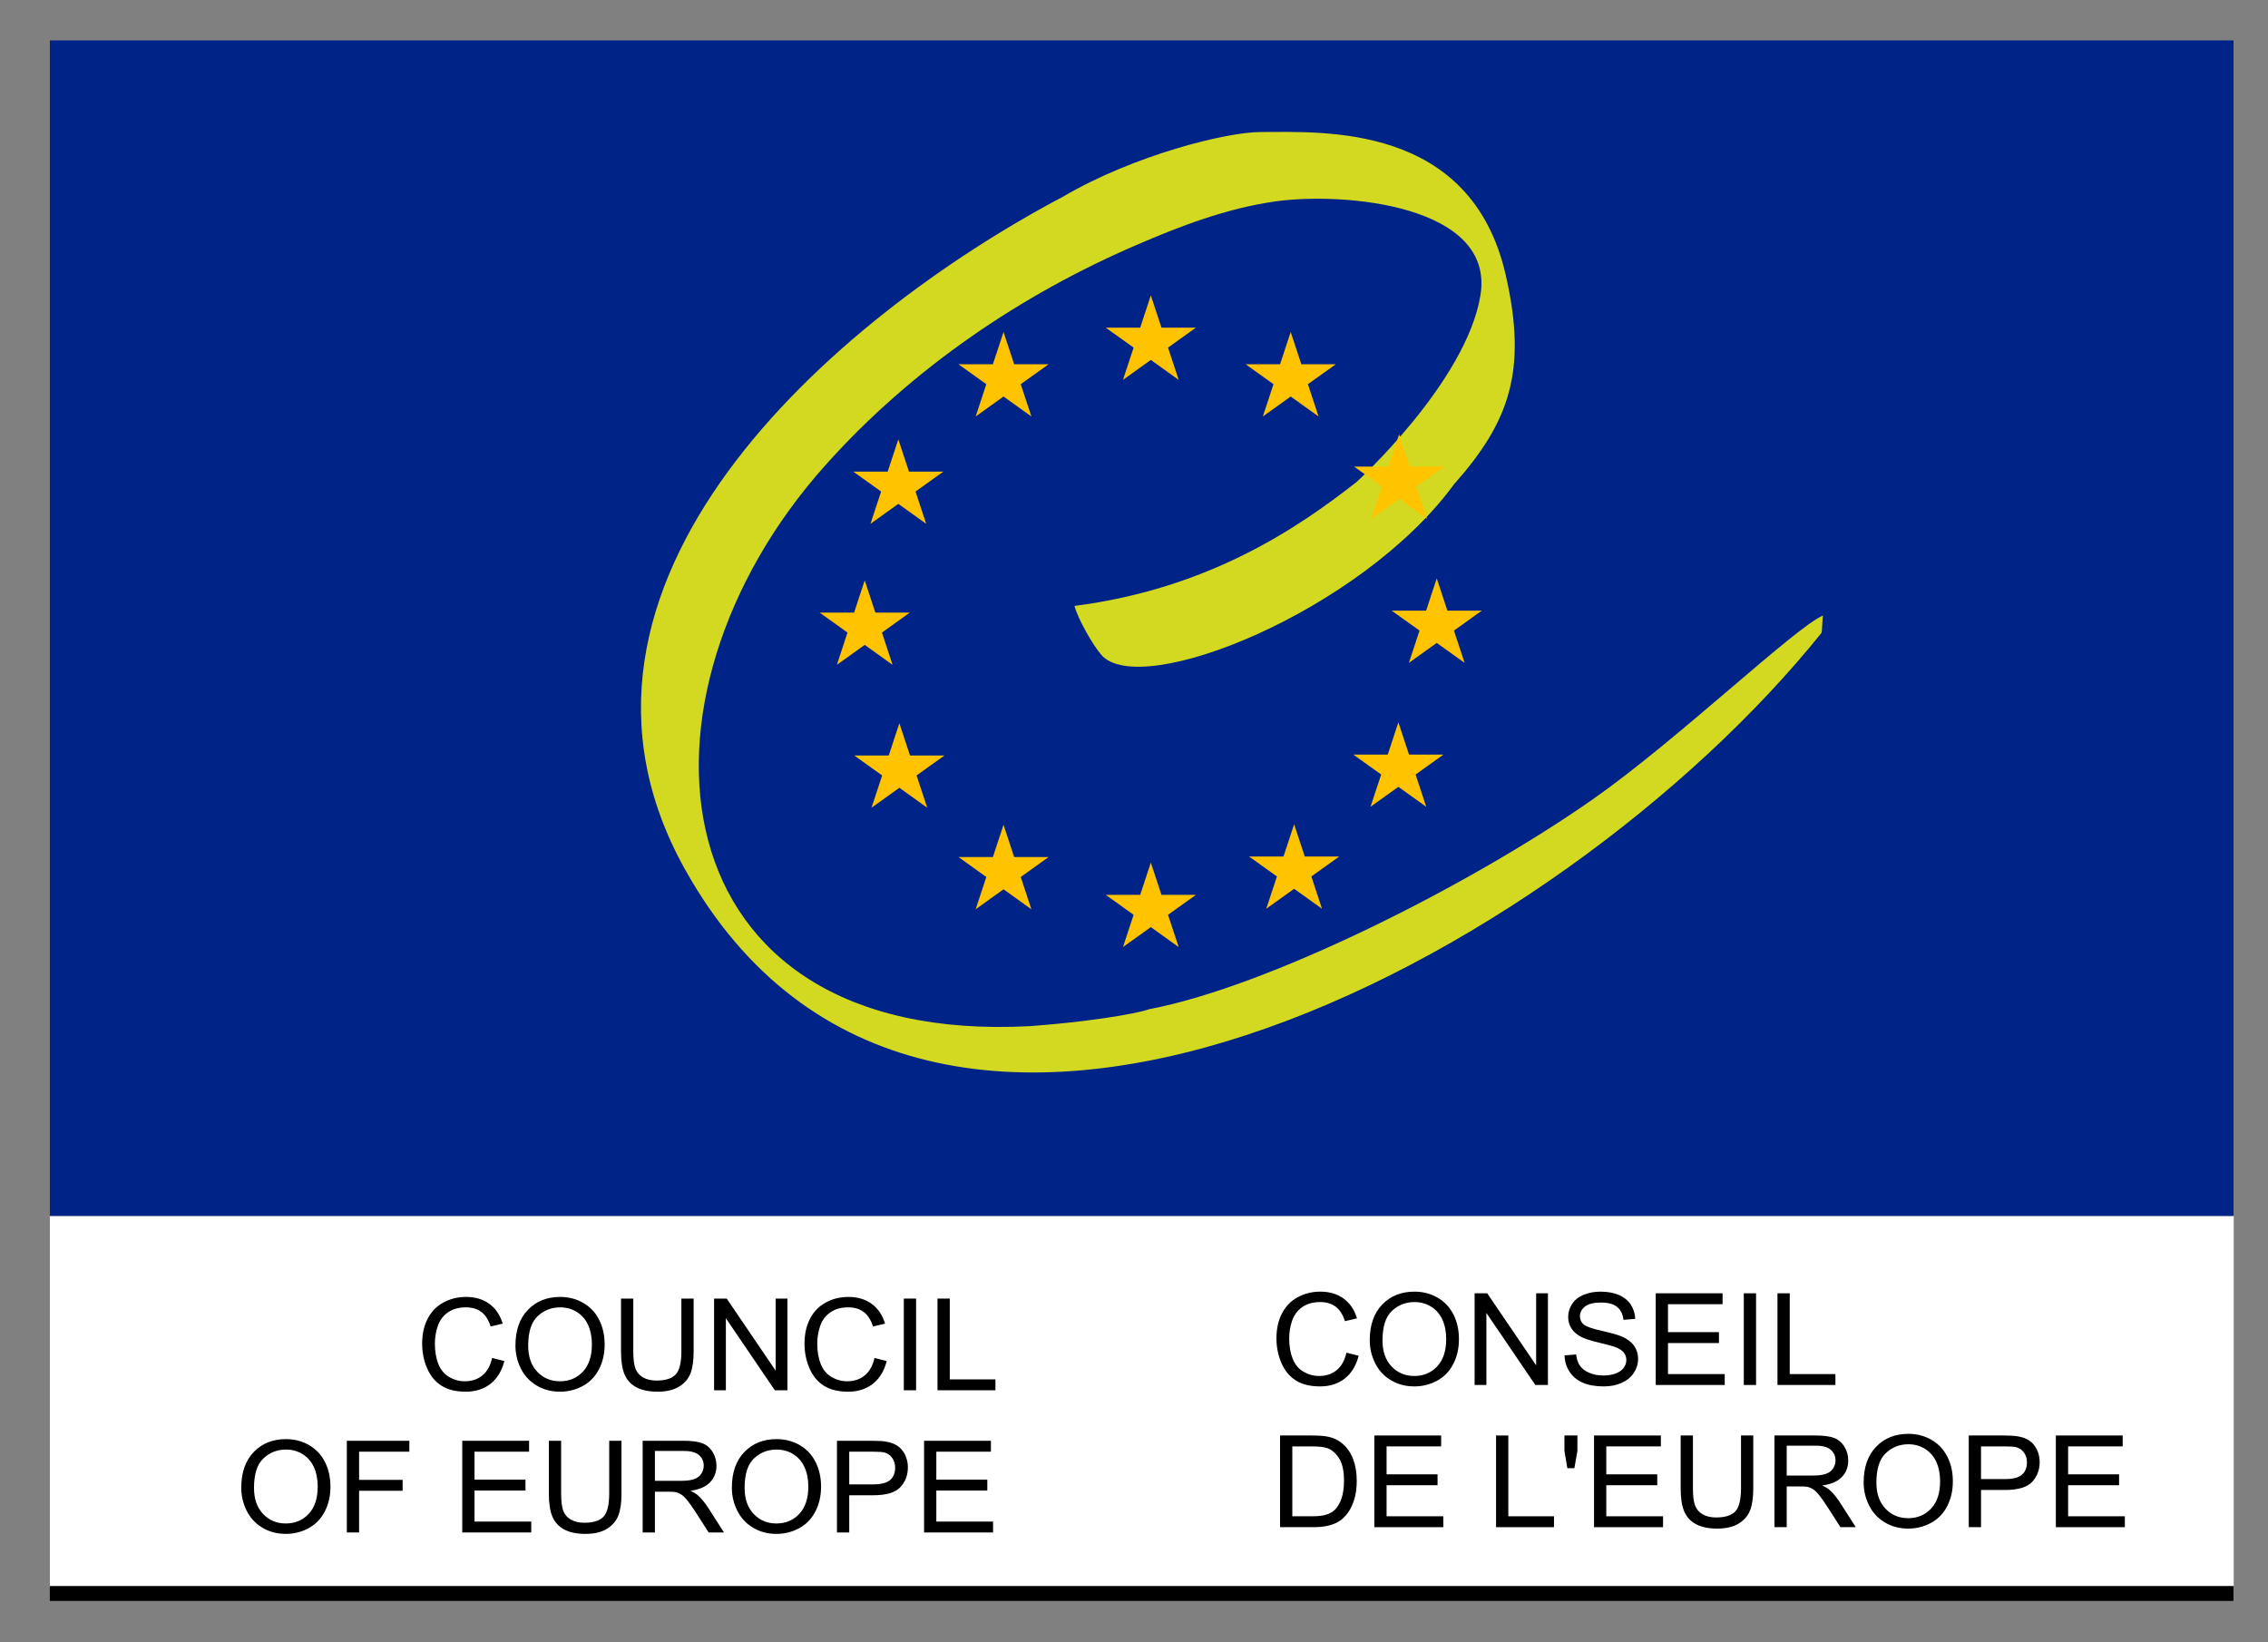
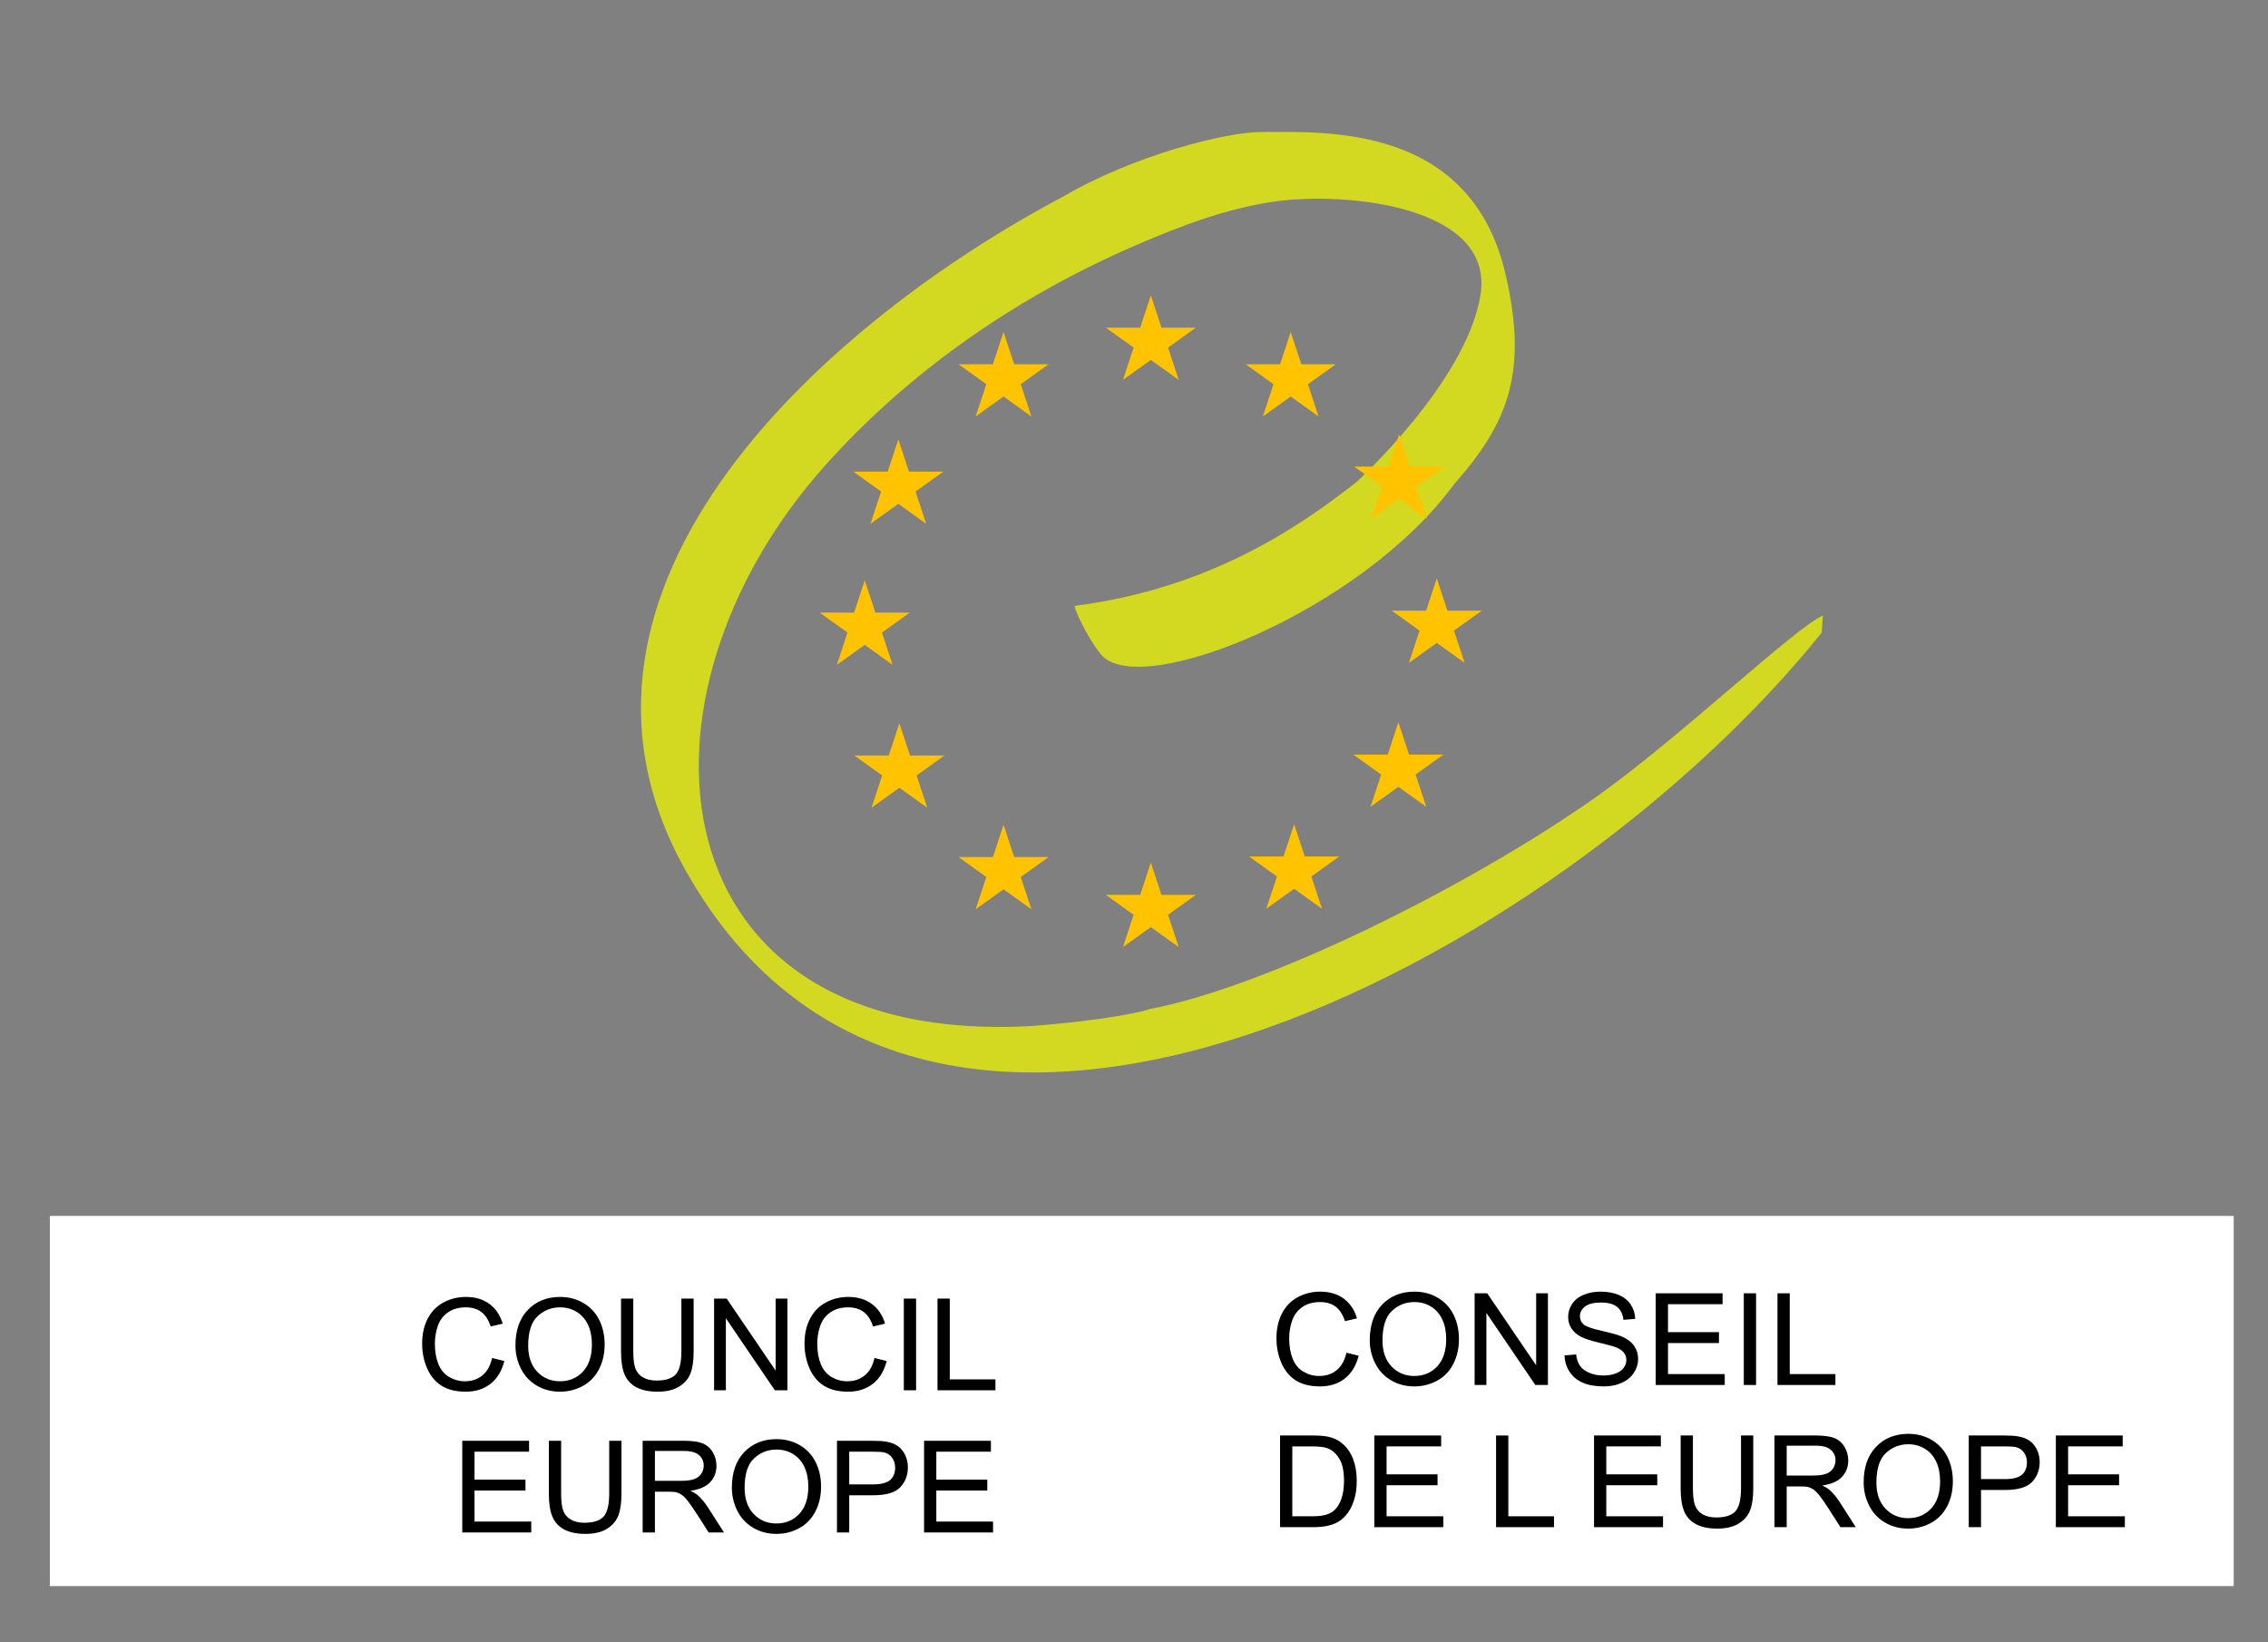
<svg xmlns="http://www.w3.org/2000/svg" version="1.0" width="569" height="412" viewBox="-0.567 -0.138 569 412" id="svg2" xml:space="preserve">
  <rect x="-0.567" y="-0.138" width="569" height="412" fill="#808080" stroke="none" />
  <defs id="defs4">
	</defs>
  <g transform="matrix(0.965,0,0,0.951,11.933,10)" id="g6">
    <rect width="567.756" height="97.652" x="0.011" y="310.117" style="fill:#ffffff" id="rect8" />
-     <rect width="567.709" height="310.117" x="0.011" y="0" style="fill:#002388" id="rect10" />
    <path d="M 273.347,162.081 C 271.14,159.472 267.264,152.595 266.395,149.189 C 301.268,144.637 324.403,128.694 339.721,116.501 C 339.721,116.501 368.168,90.241 371.925,67.307 C 375.857,43.312 336.137,39.923 318.503,42.492 C 305.825,44.33 293.822,49.019 282.642,53.915 C 252.819,66.913 224.27,86.383 201.688,112.006 C 147.405,173.508 156.839,265.306 254.807,260.052 C 275.947,258.429 285.638,255.822 285.638,255.615 C 316.393,249.753 368.528,223.341 401.054,200.273 C 423.084,184.651 453.929,154.639 461.017,151.72 C 460.81,152.114 460.805,155.91 460.599,156.307 C 392.657,242.171 228.012,332.621 165.206,218.824 C 123.597,143.434 203.602,73.309 263.36,41.253 C 281.886,30.217 305.958,24.165 314.828,24.165 C 331.072,24.165 369.42,21.777 378.485,61.791 C 384.235,87.167 379.462,100.643 365.044,117.124 C 340.971,150.576 283.449,174.023 273.347,162.081 z " style="fill:#d3d920" id="path12" />
    <path d="M 337.087,346.198 L 340.275,347.006 C 339.604,349.636 338.397,351.641 336.655,353.022 C 334.912,354.403 332.781,355.092 330.263,355.092 C 327.658,355.092 325.538,354.562 323.906,353.501 C 322.274,352.44 321.03,350.903 320.178,348.892 C 319.325,346.88 318.9,344.719 318.9,342.411 C 318.9,339.893 319.38,337.698 320.341,335.823 C 321.302,333.949 322.669,332.525 324.443,331.552 C 326.217,330.579 328.169,330.092 330.299,330.092 C 332.715,330.092 334.746,330.708 336.394,331.941 C 338.042,333.174 339.189,334.907 339.837,337.141 L 336.712,337.882 C 336.151,336.125 335.338,334.846 334.273,334.044 C 333.208,333.243 331.868,332.842 330.253,332.842 C 328.396,332.842 326.844,333.287 325.598,334.176 C 324.351,335.066 323.475,336.26 322.97,337.758 C 322.464,339.257 322.212,340.803 322.212,342.395 C 322.212,344.448 322.511,346.241 323.11,347.772 C 323.71,349.304 324.641,350.449 325.906,351.207 C 327.17,351.965 328.539,352.343 330.012,352.343 C 331.803,352.343 333.321,351.827 334.563,350.795 C 335.805,349.763 336.648,348.229 337.087,346.198 z " id="path14" />
    <path d="M 343.157,342.913 C 343.157,338.903 344.237,335.765 346.398,333.495 C 348.559,331.226 351.349,330.092 354.767,330.092 C 357.005,330.092 359.023,330.625 360.82,331.691 C 362.617,332.757 363.987,334.243 364.93,336.149 C 365.872,338.055 366.344,340.217 366.344,342.633 C 366.344,345.083 365.848,347.276 364.856,349.209 C 363.864,351.142 362.458,352.606 360.638,353.601 C 358.818,354.596 356.856,355.092 354.75,355.092 C 352.467,355.092 350.427,354.543 348.63,353.445 C 346.833,352.347 345.471,350.846 344.545,348.946 C 343.619,347.046 343.157,345.034 343.157,342.913 z M 346.469,342.954 C 346.469,345.864 347.254,348.156 348.824,349.83 C 350.394,351.505 352.364,352.342 354.733,352.342 C 357.146,352.342 359.132,351.497 360.692,349.806 C 362.251,348.116 363.031,345.716 363.031,342.609 C 363.031,340.644 362.697,338.928 362.031,337.463 C 361.364,335.997 360.388,334.86 359.105,334.054 C 357.821,333.247 356.38,332.843 354.783,332.843 C 352.512,332.843 350.559,333.62 348.923,335.174 C 347.287,336.728 346.469,339.32 346.469,342.954 z " id="path16" />
    <path d="M 370.418,354.716 L 370.418,330.528 L 373.695,330.528 L 386.418,349.531 L 386.418,330.528 L 389.481,330.528 L 389.481,354.716 L 386.204,354.716 L 373.481,335.714 L 373.481,354.716 L 370.418,354.716 z " id="path18" />
    <path d="M 393.801,346.904 L 396.801,346.654 C 396.943,347.861 397.273,348.851 397.792,349.625 C 398.311,350.399 399.117,351.024 400.21,351.501 C 401.302,351.979 402.531,352.217 403.898,352.217 C 405.111,352.217 406.181,352.036 407.11,351.674 C 408.039,351.313 408.73,350.816 409.183,350.185 C 409.636,349.554 409.864,348.867 409.864,348.122 C 409.864,347.367 409.638,346.708 409.187,346.143 C 408.736,345.578 408.01,345.105 407.011,344.721 C 406.369,344.469 404.951,344.077 402.756,343.546 C 400.561,343.015 399.023,342.512 398.14,342.037 C 396.995,341.432 396.142,340.681 395.58,339.782 C 395.018,338.885 394.738,337.88 394.738,336.766 C 394.738,335.543 395.081,334.401 395.767,333.338 C 396.453,332.275 397.455,331.468 398.774,330.917 C 400.093,330.366 401.557,330.091 403.17,330.091 C 404.945,330.091 406.512,330.378 407.868,330.952 C 409.224,331.526 410.267,332.372 410.998,333.487 C 411.727,334.603 412.12,335.867 412.175,337.278 L 409.112,337.528 C 408.949,336.024 408.397,334.887 407.458,334.119 C 406.518,333.35 405.129,332.966 403.293,332.966 C 401.38,332.966 399.986,333.32 399.111,334.027 C 398.236,334.734 397.799,335.586 397.799,336.583 C 397.799,337.449 398.109,338.161 398.728,338.72 C 399.336,339.28 400.925,339.853 403.496,340.439 C 406.067,341.025 407.835,341.538 408.803,341.976 C 410.209,342.623 411.248,343.444 411.919,344.437 C 412.589,345.43 412.925,346.574 412.925,347.868 C 412.925,349.152 412.559,350.362 411.826,351.497 C 411.094,352.633 410.043,353.516 408.672,354.146 C 407.301,354.776 405.757,355.092 404.042,355.092 C 401.868,355.092 400.046,354.773 398.577,354.135 C 397.107,353.496 395.955,352.536 395.119,351.254 C 394.285,349.972 393.844,348.522 393.801,346.904 z " id="path20" />
    <path d="M 417.507,354.716 L 417.507,330.528 L 434.882,330.528 L 434.882,333.403 L 420.694,333.403 L 420.694,340.778 L 433.944,340.778 L 433.944,343.653 L 420.694,343.653 L 420.694,351.841 L 435.444,351.841 L 435.444,354.716 L 417.507,354.716 z " id="path22" />
    <path d="M 440.402,354.716 L 440.402,330.528 L 443.59,330.528 L 443.59,354.716 L 440.402,354.716 z " id="path24" />
    <path d="M 449.158,354.716 L 449.158,330.528 L 452.346,330.528 L 452.346,351.841 L 464.221,351.841 L 464.221,354.716 L 449.158,354.716 z " id="path26" />
    <path d="M 319.837,392.23 L 319.837,368.042 L 328.145,368.042 C 330.02,368.042 331.451,368.158 332.438,368.389 C 333.82,368.708 334.999,369.285 335.975,370.121 C 337.246,371.199 338.198,372.576 338.829,374.254 C 339.46,375.932 339.775,377.848 339.775,380.004 C 339.775,381.841 339.561,383.469 339.133,384.888 C 338.705,386.307 338.156,387.481 337.487,388.41 C 336.818,389.339 336.087,390.071 335.292,390.604 C 334.497,391.137 333.537,391.542 332.413,391.817 C 331.288,392.092 329.997,392.229 328.539,392.229 L 319.837,392.229 L 319.837,392.23 z M 323.025,389.355 L 328.167,389.355 C 329.755,389.355 331,389.208 331.904,388.911 C 332.807,388.615 333.527,388.198 334.064,387.66 C 334.82,386.903 335.408,385.886 335.83,384.606 C 336.252,383.328 336.463,381.778 336.463,379.956 C 336.463,377.432 336.049,375.492 335.223,374.137 C 334.396,372.782 333.391,371.873 332.208,371.412 C 331.354,371.083 329.979,370.918 328.085,370.918 L 323.025,370.918 L 323.025,389.355 L 323.025,389.355 z " id="path28" />
    <path d="M 344.344,392.23 L 344.344,368.042 L 361.719,368.042 L 361.719,370.917 L 347.531,370.917 L 347.531,378.292 L 360.781,378.292 L 360.781,381.167 L 347.531,381.167 L 347.531,389.355 L 362.281,389.355 L 362.281,392.23 L 344.344,392.23 z " id="path30" />
    <path d="M 375.995,392.23 L 375.995,368.042 L 379.183,368.042 L 379.183,389.355 L 391.058,389.355 L 391.058,392.23 L 375.995,392.23 z " id="path32" />
-     <path d="M 394.528,376.667 L 393.771,372.113 L 393.771,368.042 L 397.146,368.042 L 397.146,372.113 L 396.356,376.667 L 394.528,376.667 z " id="path34" />
    <path d="M 401.467,392.23 L 401.467,368.042 L 418.842,368.042 L 418.842,370.917 L 404.654,370.917 L 404.654,378.292 L 417.904,378.292 L 417.904,381.167 L 404.654,381.167 L 404.654,389.355 L 419.404,389.355 L 419.404,392.23 L 401.467,392.23 z " id="path36" />
    <path d="M 439.674,368.042 L 442.862,368.042 L 442.862,381.995 C 442.862,384.423 442.589,386.349 442.044,387.777 C 441.498,389.205 440.513,390.367 439.089,391.261 C 437.664,392.157 435.795,392.604 433.483,392.604 C 431.234,392.604 429.395,392.214 427.965,391.435 C 426.535,390.656 425.515,389.527 424.903,388.049 C 424.292,386.572 423.987,384.554 423.987,381.994 L 423.987,368.041 L 427.175,368.041 L 427.175,381.942 C 427.175,384.035 427.368,385.577 427.755,386.568 C 428.142,387.56 428.806,388.324 429.748,388.861 C 430.69,389.398 431.843,389.666 433.204,389.666 C 435.535,389.666 437.196,389.135 438.187,388.072 C 439.178,387.009 439.674,384.967 439.674,381.942 L 439.674,368.042 L 439.674,368.042 z " id="path38" />
    <path d="M 448.369,392.23 L 448.369,368.042 L 459.016,368.042 C 461.154,368.042 462.779,368.26 463.891,368.694 C 465.003,369.128 465.892,369.896 466.558,370.996 C 467.223,372.097 467.556,373.312 467.556,374.643 C 467.556,376.36 467.005,377.807 465.904,378.985 C 464.803,380.163 463.1,380.911 460.8,381.229 C 461.644,381.634 462.284,382.034 462.723,382.428 C 463.654,383.282 464.533,384.356 465.359,385.649 L 469.515,392.229 L 465.529,392.229 L 462.355,387.199 C 461.427,385.748 460.664,384.637 460.064,383.868 C 459.464,383.099 458.927,382.558 458.453,382.247 C 457.979,381.936 457.495,381.719 457.005,381.597 C 456.646,381.519 456.057,381.48 455.238,381.48 L 451.557,381.48 L 451.557,392.23 L 448.369,392.23 L 448.369,392.23 z M 451.556,378.605 L 458.378,378.605 C 459.828,378.605 460.958,378.457 461.768,378.159 C 462.577,377.862 463.192,377.386 463.613,376.73 C 464.033,376.076 464.244,375.364 464.244,374.594 C 464.244,373.469 463.835,372.543 463.018,371.818 C 462.201,371.093 460.911,370.73 459.147,370.73 L 451.556,370.73 L 451.556,378.605 z " id="path40" />
    <path d="M 471.564,380.426 C 471.564,376.416 472.644,373.278 474.805,371.008 C 476.966,368.739 479.756,367.605 483.174,367.605 C 485.412,367.605 487.43,368.138 489.227,369.204 C 491.024,370.27 492.394,371.756 493.337,373.662 C 494.279,375.568 494.751,377.73 494.751,380.146 C 494.751,382.596 494.255,384.789 493.263,386.722 C 492.271,388.655 490.865,390.119 489.045,391.114 C 487.225,392.109 485.263,392.605 483.157,392.605 C 480.874,392.605 478.834,392.056 477.037,390.958 C 475.24,389.86 473.878,388.359 472.952,386.459 C 472.026,384.559 471.564,382.547 471.564,380.426 z M 474.876,380.467 C 474.876,383.377 475.661,385.669 477.231,387.343 C 478.801,389.018 480.771,389.855 483.14,389.855 C 485.553,389.855 487.539,389.01 489.099,387.319 C 490.658,385.629 491.438,383.229 491.438,380.122 C 491.438,378.157 491.104,376.441 490.438,374.976 C 489.771,373.51 488.795,372.373 487.512,371.567 C 486.228,370.76 484.787,370.356 483.19,370.356 C 480.919,370.356 478.966,371.133 477.33,372.687 C 475.694,374.241 474.876,376.833 474.876,380.467 z " id="path42" />
    <path d="M 498.888,392.23 L 498.888,368.042 L 508,368.042 C 509.604,368.042 510.829,368.119 511.675,368.273 C 512.861,368.471 513.855,368.848 514.656,369.405 C 515.457,369.962 516.103,370.741 516.593,371.743 C 517.081,372.746 517.326,373.847 517.326,375.048 C 517.326,377.109 516.672,378.852 515.364,380.277 C 514.055,381.704 511.693,382.417 508.275,382.417 L 502.076,382.417 L 502.076,392.23 L 498.888,392.23 z M 502.076,379.542 L 508.316,379.542 C 510.379,379.542 511.845,379.158 512.712,378.39 C 513.579,377.622 514.013,376.541 514.013,375.148 C 514.013,374.138 513.757,373.274 513.247,372.555 C 512.736,371.836 512.064,371.362 511.23,371.131 C 510.691,370.988 509.698,370.917 508.25,370.917 L 502.075,370.917 L 502.075,379.542 L 502.076,379.542 z " id="path44" />
    <path d="M 521.532,392.23 L 521.532,368.042 L 538.907,368.042 L 538.907,370.917 L 524.719,370.917 L 524.719,378.292 L 537.969,378.292 L 537.969,381.167 L 524.719,381.167 L 524.719,389.355 L 539.469,389.355 L 539.469,392.23 L 521.532,392.23 z " id="path46" />
    <path d="M 114.984,347.593 L 118.172,348.401 C 117.501,351.031 116.294,353.036 114.552,354.417 C 112.809,355.798 110.678,356.487 108.16,356.487 C 105.555,356.487 103.435,355.957 101.803,354.896 C 100.171,353.835 98.927,352.298 98.075,350.287 C 97.222,348.275 96.797,346.114 96.797,343.806 C 96.797,341.288 97.277,339.093 98.238,337.218 C 99.199,335.344 100.566,333.92 102.34,332.947 C 104.114,331.974 106.066,331.487 108.196,331.487 C 110.612,331.487 112.643,332.103 114.291,333.336 C 115.939,334.569 117.086,336.302 117.734,338.536 L 114.609,339.277 C 114.048,337.52 113.235,336.241 112.17,335.439 C 111.105,334.638 109.765,334.237 108.15,334.237 C 106.293,334.237 104.741,334.682 103.495,335.571 C 102.248,336.461 101.372,337.655 100.867,339.153 C 100.361,340.652 100.109,342.198 100.109,343.79 C 100.109,345.843 100.408,347.636 101.007,349.167 C 101.607,350.699 102.538,351.844 103.803,352.602 C 105.067,353.36 106.436,353.738 107.909,353.738 C 109.7,353.738 111.218,353.222 112.46,352.19 C 113.702,351.158 114.544,349.625 114.984,347.593 z " id="path48" />
    <path d="M 121.054,344.308 C 121.054,340.298 122.134,337.16 124.295,334.89 C 126.456,332.621 129.246,331.487 132.664,331.487 C 134.902,331.487 136.92,332.02 138.717,333.086 C 140.514,334.152 141.884,335.638 142.827,337.544 C 143.769,339.45 144.241,341.612 144.241,344.028 C 144.241,346.478 143.745,348.671 142.753,350.604 C 141.761,352.537 140.355,354.001 138.535,354.996 C 136.715,355.991 134.753,356.487 132.647,356.487 C 130.364,356.487 128.324,355.938 126.527,354.84 C 124.73,353.742 123.368,352.241 122.442,350.341 C 121.516,348.441 121.054,346.429 121.054,344.308 z M 124.366,344.349 C 124.366,347.259 125.151,349.551 126.721,351.225 C 128.291,352.9 130.261,353.737 132.63,353.737 C 135.043,353.737 137.029,352.892 138.589,351.201 C 140.148,349.511 140.928,347.111 140.928,344.004 C 140.928,342.039 140.594,340.323 139.928,338.858 C 139.261,337.392 138.285,336.255 137.002,335.449 C 135.718,334.642 134.277,334.238 132.68,334.238 C 130.409,334.238 128.456,335.015 126.82,336.569 C 125.184,338.123 124.366,340.715 124.366,344.349 z " id="path50" />
    <path d="M 164.19,331.924 L 167.378,331.924 L 167.378,345.877 C 167.378,348.305 167.105,350.231 166.56,351.659 C 166.014,353.087 165.029,354.249 163.605,355.143 C 162.18,356.039 160.311,356.486 157.999,356.486 C 155.75,356.486 153.911,356.096 152.481,355.317 C 151.051,354.538 150.031,353.409 149.419,351.931 C 148.808,350.454 148.503,348.436 148.503,345.876 L 148.503,331.923 L 151.691,331.923 L 151.691,345.824 C 151.691,347.917 151.884,349.459 152.271,350.45 C 152.658,351.442 153.322,352.206 154.264,352.743 C 155.206,353.28 156.359,353.548 157.72,353.548 C 160.051,353.548 161.712,353.017 162.703,351.954 C 163.694,350.891 164.19,348.849 164.19,345.824 L 164.19,331.924 L 164.19,331.924 z " id="path52" />
    <path d="M 172.697,356.112 L 172.697,331.924 L 175.974,331.924 L 188.697,350.927 L 188.697,331.924 L 191.76,331.924 L 191.76,356.112 L 188.483,356.112 L 175.76,337.11 L 175.76,356.112 L 172.697,356.112 z " id="path54" />
    <path d="M 214.392,347.593 L 217.58,348.401 C 216.909,351.031 215.702,353.036 213.96,354.417 C 212.217,355.798 210.086,356.487 207.568,356.487 C 204.963,356.487 202.843,355.957 201.211,354.896 C 199.579,353.835 198.335,352.298 197.483,350.287 C 196.63,348.275 196.205,346.114 196.205,343.806 C 196.205,341.288 196.685,339.093 197.646,337.218 C 198.607,335.344 199.974,333.92 201.748,332.947 C 203.522,331.974 205.474,331.487 207.604,331.487 C 210.02,331.487 212.051,332.103 213.699,333.336 C 215.347,334.569 216.494,336.302 217.142,338.536 L 214.017,339.277 C 213.456,337.52 212.643,336.241 211.578,335.439 C 210.513,334.638 209.173,334.237 207.558,334.237 C 205.701,334.237 204.149,334.682 202.903,335.571 C 201.656,336.461 200.78,337.655 200.275,339.153 C 199.769,340.652 199.517,342.198 199.517,343.79 C 199.517,345.843 199.816,347.636 200.415,349.167 C 201.015,350.699 201.946,351.844 203.211,352.602 C 204.475,353.36 205.844,353.738 207.317,353.738 C 209.108,353.738 210.626,353.222 211.868,352.19 C 213.11,351.158 213.953,349.625 214.392,347.593 z " id="path56" />
    <path d="M 222.024,356.112 L 222.024,331.924 L 225.212,331.924 L 225.212,356.112 L 222.024,356.112 z " id="path58" />
    <path d="M 230.78,356.112 L 230.78,331.924 L 233.968,331.924 L 233.968,353.237 L 245.843,353.237 L 245.843,356.112 L 230.78,356.112 z " id="path60" />
-     <path d="M 49.77,381.822 C 49.77,377.812 50.85,374.674 53.011,372.404 C 55.172,370.135 57.962,369.001 61.38,369.001 C 63.618,369.001 65.636,369.534 67.433,370.6 C 69.23,371.666 70.6,373.152 71.543,375.058 C 72.485,376.964 72.957,379.126 72.957,381.542 C 72.957,383.992 72.461,386.185 71.469,388.118 C 70.477,390.051 69.071,391.515 67.251,392.51 C 65.431,393.505 63.469,394 61.363,394 C 59.08,394 57.04,393.451 55.243,392.353 C 53.446,391.255 52.084,389.754 51.158,387.854 C 50.232,385.954 49.77,383.943 49.77,381.822 z M 53.082,381.863 C 53.082,384.773 53.867,387.065 55.437,388.739 C 57.007,390.414 58.977,391.251 61.346,391.251 C 63.759,391.251 65.745,390.406 67.305,388.715 C 68.864,387.025 69.644,384.625 69.644,381.518 C 69.644,379.553 69.31,377.837 68.644,376.372 C 67.977,374.906 67.001,373.769 65.718,372.963 C 64.434,372.156 62.993,371.752 61.396,371.752 C 59.125,371.752 57.172,372.529 55.536,374.083 C 53.9,375.637 53.082,378.229 53.082,381.863 z " id="path62" />
-     <path d="M 77.219,393.625 L 77.219,369.437 L 93.469,369.437 L 93.469,372.312 L 80.406,372.312 L 80.406,379.75 L 91.719,379.75 L 91.719,382.625 L 80.406,382.625 L 80.406,393.625 L 77.219,393.625 z " id="path64" />
    <path d="M 107.223,393.625 L 107.223,369.437 L 124.598,369.437 L 124.598,372.312 L 110.41,372.312 L 110.41,379.687 L 123.66,379.687 L 123.66,382.562 L 110.41,382.562 L 110.41,390.75 L 125.16,390.75 L 125.16,393.625 L 107.223,393.625 z " id="path66" />
    <path d="M 145.429,369.438 L 148.617,369.438 L 148.617,383.391 C 148.617,385.819 148.344,387.745 147.799,389.173 C 147.253,390.601 146.268,391.763 144.844,392.657 C 143.419,393.553 141.55,394 139.238,394 C 136.989,394 135.15,393.61 133.72,392.831 C 132.29,392.052 131.27,390.923 130.658,389.445 C 130.047,387.968 129.742,385.95 129.742,383.39 L 129.742,369.437 L 132.93,369.437 L 132.93,383.338 C 132.93,385.431 133.123,386.973 133.51,387.964 C 133.897,388.956 134.561,389.72 135.503,390.257 C 136.445,390.794 137.598,391.062 138.959,391.062 C 141.29,391.062 142.951,390.531 143.942,389.468 C 144.933,388.405 145.429,386.363 145.429,383.338 L 145.429,369.438 L 145.429,369.438 z " id="path68" />
    <path d="M 154.124,393.625 L 154.124,369.437 L 164.771,369.437 C 166.909,369.437 168.534,369.655 169.646,370.089 C 170.758,370.523 171.647,371.291 172.313,372.391 C 172.978,373.492 173.311,374.707 173.311,376.038 C 173.311,377.755 172.76,379.202 171.659,380.38 C 170.558,381.558 168.855,382.306 166.555,382.624 C 167.399,383.029 168.039,383.429 168.478,383.823 C 169.409,384.677 170.288,385.751 171.114,387.044 L 175.27,393.624 L 171.284,393.624 L 168.11,388.594 C 167.182,387.143 166.419,386.032 165.819,385.263 C 165.219,384.494 164.682,383.953 164.208,383.642 C 163.734,383.331 163.25,383.114 162.76,382.992 C 162.401,382.914 161.812,382.875 160.993,382.875 L 157.312,382.875 L 157.312,393.625 L 154.124,393.625 L 154.124,393.625 z M 157.312,380 L 164.134,380 C 165.584,380 166.714,379.852 167.524,379.554 C 168.333,379.257 168.948,378.781 169.369,378.125 C 169.789,377.471 170,376.759 170,375.989 C 170,374.864 169.591,373.938 168.774,373.213 C 167.957,372.488 166.667,372.125 164.903,372.125 L 157.312,372.125 L 157.312,380 L 157.312,380 z " id="path70" />
    <path d="M 177.319,381.822 C 177.319,377.812 178.399,374.674 180.56,372.404 C 182.721,370.135 185.511,369.001 188.929,369.001 C 191.167,369.001 193.185,369.534 194.982,370.6 C 196.779,371.666 198.149,373.152 199.092,375.058 C 200.034,376.964 200.506,379.126 200.506,381.542 C 200.506,383.992 200.01,386.185 199.018,388.118 C 198.026,390.051 196.62,391.515 194.8,392.51 C 192.98,393.505 191.018,394 188.913,394 C 186.63,394 184.59,393.451 182.793,392.353 C 180.996,391.255 179.634,389.754 178.708,387.854 C 177.782,385.954 177.319,383.943 177.319,381.822 z M 180.631,381.863 C 180.631,384.773 181.416,387.065 182.986,388.739 C 184.556,390.414 186.526,391.251 188.895,391.251 C 191.308,391.251 193.294,390.406 194.854,388.715 C 196.413,387.025 197.193,384.625 197.193,381.518 C 197.193,379.553 196.859,377.837 196.193,376.372 C 195.526,374.906 194.55,373.769 193.267,372.963 C 191.983,372.156 190.542,371.752 188.945,371.752 C 186.674,371.752 184.721,372.529 183.085,374.083 C 181.449,375.637 180.631,378.229 180.631,381.863 z " id="path72" />
    <path d="M 204.643,393.625 L 204.643,369.437 L 213.754,369.437 C 215.358,369.437 216.583,369.514 217.429,369.668 C 218.615,369.866 219.609,370.243 220.41,370.8 C 221.211,371.357 221.857,372.136 222.347,373.138 C 222.835,374.141 223.08,375.242 223.08,376.443 C 223.08,378.504 222.426,380.247 221.118,381.672 C 219.809,383.099 217.447,383.812 214.029,383.812 L 207.83,383.812 L 207.83,393.625 L 204.643,393.625 z M 207.831,380.938 L 214.071,380.938 C 216.134,380.938 217.6,380.554 218.467,379.786 C 219.334,379.018 219.768,377.937 219.768,376.544 C 219.768,375.534 219.512,374.67 219.002,373.951 C 218.491,373.232 217.819,372.758 216.985,372.527 C 216.446,372.384 215.453,372.313 214.005,372.313 L 207.83,372.313 L 207.83,380.938 L 207.831,380.938 z " id="path74" />
    <path d="M 227.287,393.625 L 227.287,369.437 L 244.662,369.437 L 244.662,372.312 L 230.474,372.312 L 230.474,379.687 L 243.724,379.687 L 243.724,382.562 L 230.474,382.562 L 230.474,390.75 L 245.224,390.75 L 245.224,393.625 L 227.287,393.625 z " id="path76" />
-     <line x1="0" y1="409.735" x2="567.708" y2="409.735" id="line78" style="stroke:#000000;stroke-width:3.9" />
    <path d="M 358.036,126.203 L 350.797,120.943 L 343.553,126.204 L 346.32,117.691 L 339.08,112.43 L 348.029,112.429 L 350.795,103.917 L 353.563,112.429 L 362.515,112.429 L 355.27,117.691 L 358.036,126.203 z M 327.082,90.697 L 334.323,85.436 L 325.372,85.436 L 322.605,76.924 L 319.84,85.436 L 310.888,85.436 L 318.13,90.697 L 315.364,99.21 L 322.607,93.949 L 329.844,99.21 L 327.082,90.697 z M 290.717,81.043 L 297.957,75.78 L 289.008,75.782 L 286.24,67.269 L 283.476,75.782 L 274.524,75.782 L 281.766,81.044 L 279,89.558 L 286.242,84.294 L 293.484,89.557 L 290.717,81.043 z M 252.423,90.696 L 259.663,85.435 L 250.713,85.435 L 247.947,76.923 L 245.179,85.435 L 236.231,85.435 L 243.472,90.696 L 240.704,99.209 L 247.947,93.947 L 255.188,99.209 L 252.423,90.696 z M 225.072,119.015 L 232.313,113.755 L 223.361,113.755 L 220.595,105.242 L 217.829,113.755 L 208.88,113.755 L 216.12,119.015 L 213.355,127.529 L 220.597,122.266 L 227.837,127.528 L 225.072,119.015 z M 216.336,156.217 L 223.576,150.956 L 214.627,150.956 L 211.86,142.444 L 209.095,150.956 L 200.143,150.956 L 207.383,156.217 L 204.617,164.731 L 211.859,159.47 L 219.1,164.73 L 216.336,156.217 z M 225.343,193.913 L 232.585,188.652 L 223.635,188.654 L 220.868,180.139 L 218.103,188.654 L 209.152,188.654 L 216.393,193.915 L 213.626,202.428 L 220.87,197.165 L 228.109,202.428 L 225.343,193.913 z M 252.423,220.702 L 259.663,215.44 L 250.713,215.44 L 247.947,206.927 L 245.179,215.44 L 236.231,215.44 L 243.472,220.702 L 240.704,229.215 L 247.947,223.952 L 255.188,229.215 L 252.423,220.702 z M 290.714,230.678 L 297.957,225.417 L 289.008,225.417 L 286.24,216.903 L 283.476,225.417 L 274.524,225.417 L 281.766,230.678 L 279,239.189 L 286.243,233.928 L 293.483,239.189 L 290.714,230.678 z M 327.975,220.564 L 335.214,215.302 L 326.266,215.302 L 323.498,206.79 L 320.733,215.302 L 311.782,215.302 L 319.025,220.564 L 316.255,229.079 L 323.5,223.815 L 330.739,229.076 L 327.975,220.564 z M 355.079,193.671 L 362.316,188.41 L 353.369,188.41 L 350.598,179.896 L 347.833,188.41 L 338.885,188.41 L 346.127,193.671 L 343.359,202.182 L 350.6,196.922 L 357.844,202.182 L 355.079,193.671 z M 365.052,155.698 L 372.293,150.439 L 363.342,150.439 L 360.575,141.926 L 357.809,150.439 L 348.858,150.439 L 356.102,155.698 L 353.335,164.212 L 360.575,158.951 L 367.815,164.212 L 365.052,155.698 z " style="fill:#ffc300" id="path80" />
  </g>
</svg>